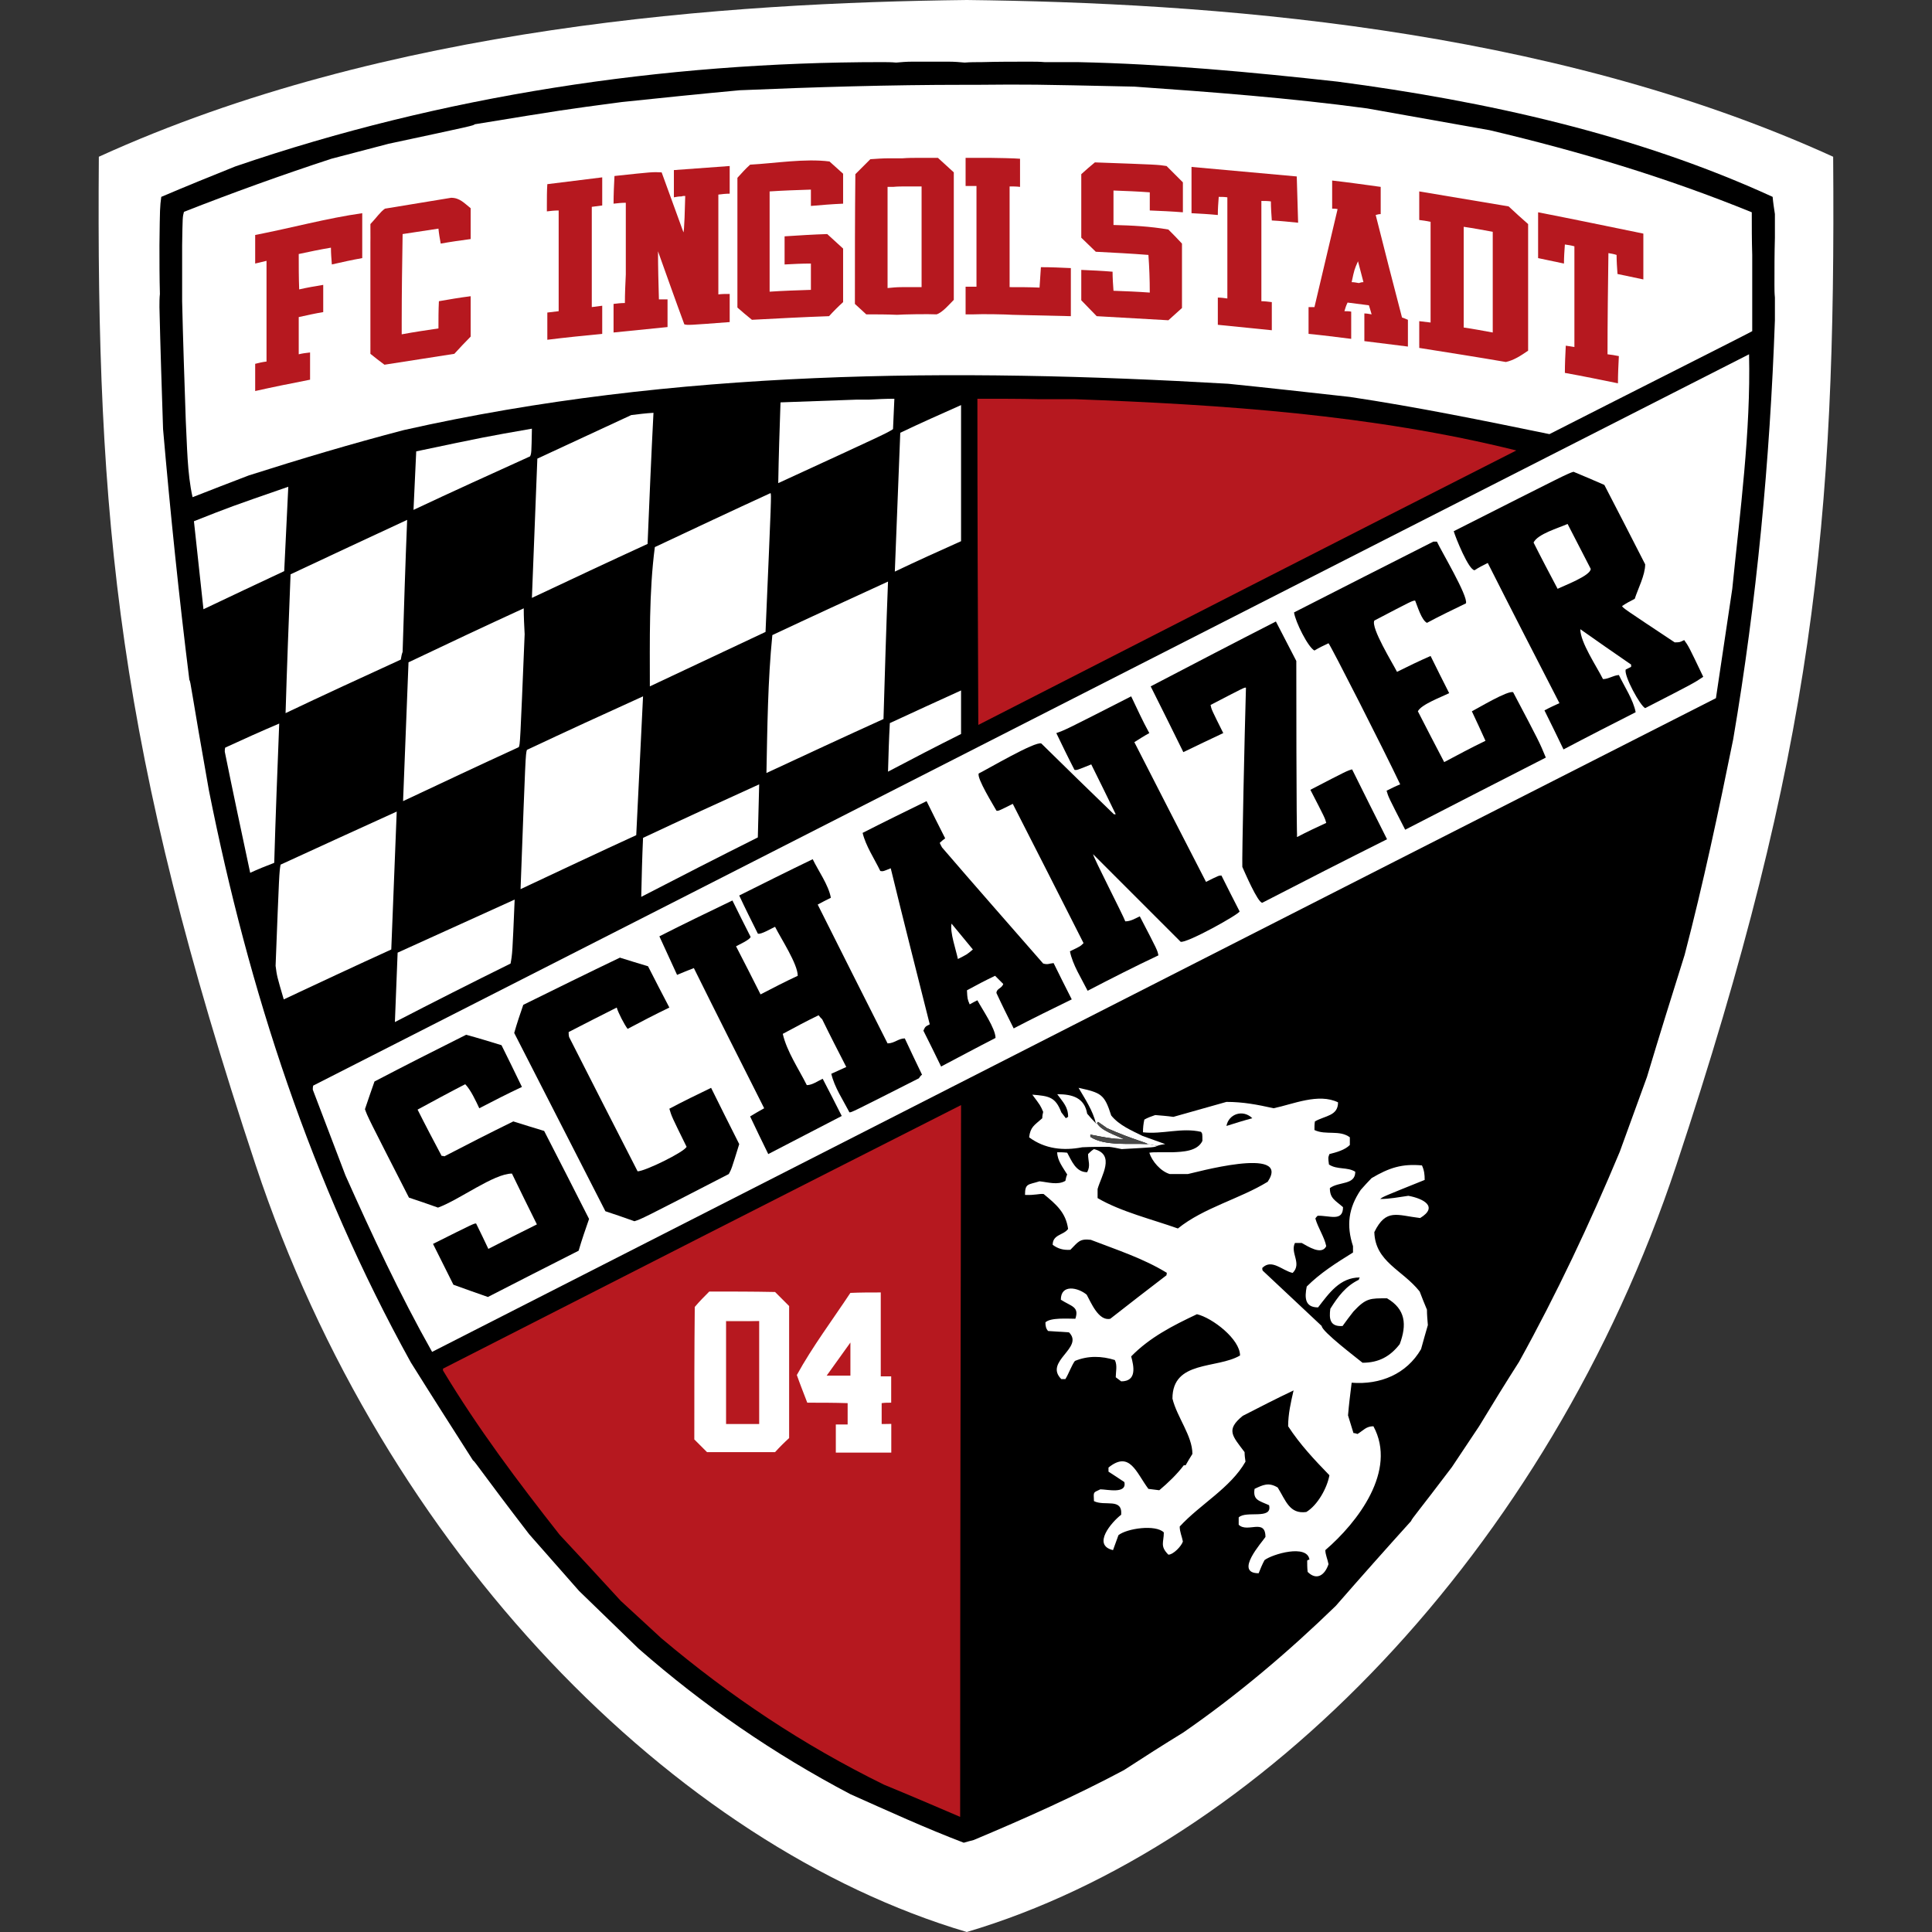
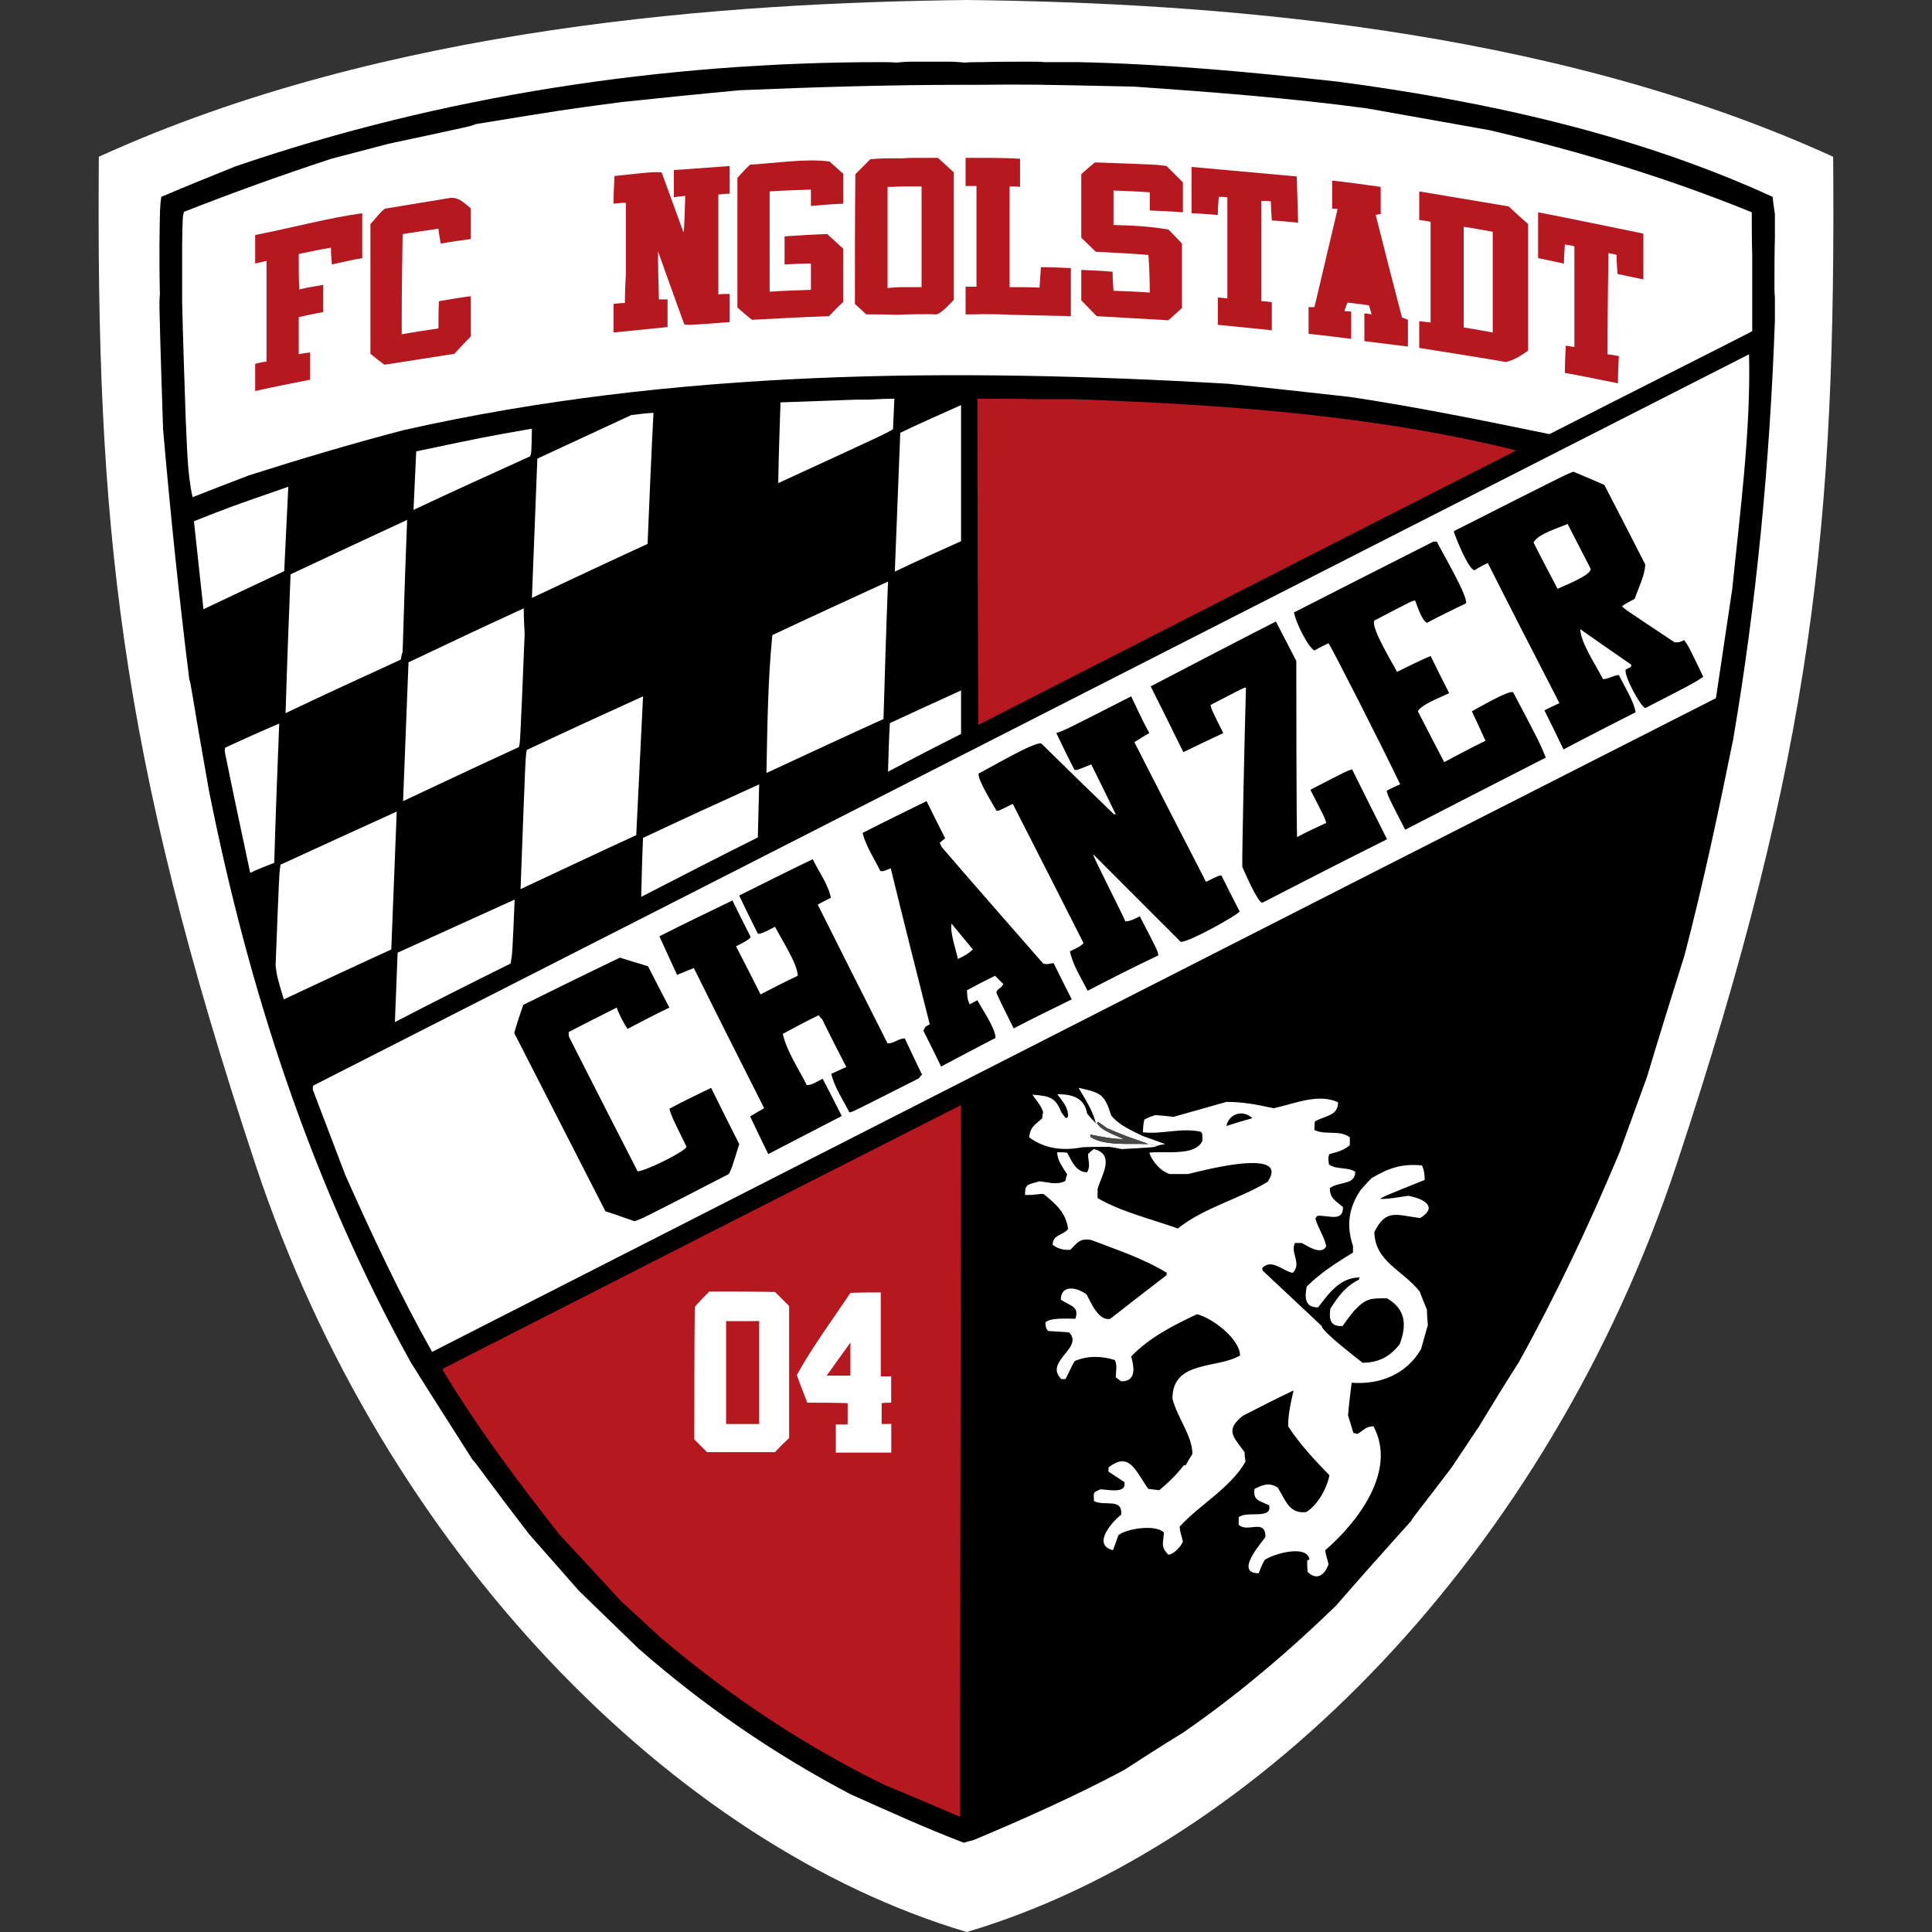
<svg xmlns="http://www.w3.org/2000/svg" version="1.1" id="Ebene_1" x="0px" y="0px" width="400px" height="400px" viewBox="0 0 400 400" enable-background="new 0 0 400 400" xml:space="preserve">
  <rect x="0" y="0" width="400" height="400" fill="#333333" stroke="none" />
  <g>
    <g>
      <path fill="#FFFFFF" d="M200.162,400C139.831,382.136,79.51,321.351,52.915,241.173C24.464,155.399,19.893,108.361,20.464,32.452    C80.072,5.294,150.839,0.571,200.162,0c49.323,0.571,119.766,5.294,179.375,32.452c0.571,75.909-4,122.947-32.451,208.721    C320.49,321.351,260.492,382.136,200.162,400L200.162,400z" />
    </g>
    <g>
      <path d="M33.013,63.582c0-0.938,0-1.878,0.094-2.724c-0.094-3.382-0.094-6.763-0.094-10.05c0.094-7.89,0.094-7.89,0.376-10.05    c5.072-2.16,10.144-4.227,15.31-6.293c42.736-14.652,88.57-21.604,133.842-21.604c0.938,0,1.972,0,3.006,0.095    c1.032-0.095,2.16-0.188,3.287-0.188c2.535,0,5.071,0,7.607,0c1.127,0,2.254,0.094,3.287,0.188    c1.127-0.095,2.349-0.095,3.569-0.095c3.287-0.094,6.574-0.094,9.862-0.094c1.033,0,2.065,0,3.1,0.094c1.314,0,2.629,0,3.945,0    c0.938,0,1.878,0,2.912,0c17.938,0.376,35.972,2.067,53.817,4.039c30.62,4.039,61.802,10.896,90.074,23.857    c0.094,1.126,0.281,2.347,0.469,3.568c0,1.034,0,2.067,0,3.194c0,0.563,0,1.126,0,1.69c-0.094,3.193-0.094,6.481-0.094,9.769    c0,0.845,0,1.69,0.094,2.63c0,0.563,0,1.127,0,1.691c0,0.939,0,1.972,0,3.005c-1.032,29.023-3.757,58.14-8.641,86.787    c-3.006,14.841-6.199,29.869-10.05,44.615c-2.63,8.359-5.26,16.812-7.796,25.266c-1.878,5.166-3.757,10.332-5.635,15.497    c-6.199,14.841-13.057,29.398-20.852,43.487c-2.818,4.414-5.542,8.829-8.266,13.337c-1.878,2.818-3.757,5.636-5.635,8.454    c-6.952,9.204-8.266,10.613-8.454,11.177c-5.261,5.823-10.426,11.646-15.592,17.563c-9.768,9.486-20.288,18.41-31.559,26.205    c-4.133,2.536-8.266,5.166-12.304,7.796c-10.05,5.354-20.569,10.05-31.089,14.464c-0.752,0.188-1.409,0.376-2.066,0.564    c-7.89-3.006-15.686-6.575-23.48-10.051c-15.873-8.358-30.338-18.314-43.863-30.149c-4.133-4.039-8.265-7.983-12.304-11.929    c-3.475-3.944-6.95-7.89-10.332-11.74c-9.674-12.586-11.177-15.028-11.646-15.31c-4.321-6.763-8.641-13.525-12.868-20.288    c-20.569-37.194-33.531-76.924-41.796-118.438c-3.757-21.133-3.757-22.542-4.039-22.824c-2.16-17.282-3.944-34.658-5.447-51.94    C33.483,80.395,33.201,71.941,33.013,63.582L33.013,63.582z" />
    </g>
    <g>
      <path fill="#B6181F" d="M198.977,228.796c-0.094,49.123-0.188,98.245-0.188,147.368c-5.259-2.255-10.519-4.509-15.778-6.669    c-16.813-8.266-31.746-18.222-46.117-30.338c-2.817-2.63-5.635-5.166-8.359-7.701c-4.227-4.604-8.453-9.205-12.68-13.714    c-8.641-10.988-16.906-21.979-24.139-34.001c0-0.188,0-0.281,0-0.376C127.407,265.145,163.192,246.924,198.977,228.796    L198.977,228.796z" />
    </g>
    <g>
      <path fill="#FFFFFF" d="M245.939,243.072c-1.314,0-2.536,0-3.757,0c-1.879-0.563-3.663-2.63-4.228-4.414    c0.564-0.095,1.128-0.095,1.785-0.095c0.939,0,1.973,0,3.006,0c2.16-0.094,5.166-0.188,6.199-2.348c0-1.503,0-1.503-0.282-1.878    c-4.038-0.94-7.983,0.563-12.022,0.094c0-0.94,0.094-1.785,0.283-2.63c0.656-0.376,1.408-0.659,2.253-0.94    c1.127,0.094,2.442,0.188,3.757,0.376c3.663-1.033,7.326-2.066,10.989-3.1c3.476,0,6.387,0.564,9.769,1.315    c4.038-0.845,9.299-3.193,13.337-1.221c0,2.818-2.63,2.724-4.79,3.945c-0.095,0.563-0.095,1.127-0.095,1.785    c2.349,1.127,5.166-0.094,7.327,1.503c0,0.469,0,1.032,0,1.597c-1.034,1.033-2.725,1.502-4.228,1.878    c-0.281,0.751-0.281,0.751-0.094,2.16c1.691,1.127,3.852,0.47,5.448,1.503c0,2.817-3.382,1.973-5.261,3.381    c0,2.161,1.128,2.536,2.724,3.945c0,3.1-2.817,1.69-5.259,1.784c-0.188,0.188-0.376,0.376-0.47,0.563    c0.563,1.973,1.878,3.852,2.254,5.729c-0.938,1.973-3.851,0-5.071-0.657c-0.471,0-0.939,0-1.409,0    c-1.033,2.066,1.503,4.227-0.47,6.199c-2.16-0.47-4.32-3.006-6.293-1.033c0,0.188,0,0.376,0.094,0.563    c4.039,3.757,8.078,7.607,12.211,11.459c0,1.127,7.325,6.669,8.453,7.607c3.381,0,5.729-1.314,7.701-3.851    c1.503-4.039,1.221-7.232-2.63-9.486c-3.476,0-4.32-0.094-6.95,2.725c-0.751,0.938-1.503,1.972-2.255,3.005    c-2.63,0.188-2.817-1.503-2.535-3.569c1.597-2.535,3.193-4.696,5.917-6.012c0-0.188,0.094-0.375,0.188-0.469    c-4.132,0-6.387,3.287-8.641,6.198c-2.724,0-2.817-1.972-2.348-4.319c2.817-2.818,6.104-4.885,9.58-7.045c0-0.47,0-0.939,0-1.315    c-1.409-4.32-0.939-7.889,1.597-11.646c0.751-0.846,1.503-1.69,2.254-2.441c3.663-2.161,6.293-3.006,10.426-2.63    c0.47,1.032,0.563,1.878,0.563,3.006c-8.642,3.475-8.642,3.475-9.204,3.944c1.972,0,3.851-0.376,5.823-0.657    c3.1,0.563,6.293,2.254,2.441,4.602c-4.79-0.563-7.044-2.065-9.486,2.912c0.188,6.198,5.823,7.796,9.392,12.304    c0.471,1.222,0.94,2.442,1.504,3.757c0,1.034,0.094,2.067,0.188,3.193c-0.47,1.598-0.938,3.287-1.409,4.979    c-3.005,5.166-8.452,7.42-14.369,6.95c-0.282,2.255-0.564,4.509-0.752,6.763c0.376,1.222,0.752,2.442,1.127,3.664    c0.281,0,0.563,0.094,0.845,0.188c1.222-0.752,1.785-1.598,3.287-1.598c4.979,9.205-3.287,19.912-9.955,25.642    c0,0.94,0.469,1.879,0.657,2.912c-0.751,2.254-2.441,3.475-4.32,1.597c-0.094-0.846-0.094-1.597-0.094-2.348    c0.094-0.095,0.281-0.188,0.47-0.188c-0.47-3.287-7.701-1.127-9.299,0.094c-0.47,0.846-0.845,1.785-1.221,2.724    c-5.166,0,0.751-6.48,1.408-7.514c0-3.945-3.757-0.752-5.541-2.535c0-0.564,0-1.034,0-1.504c1.503-1.502,7.045,0.563,6.292-2.536    c-2.065-0.938-3.381-1.032-3.005-3.381c1.784-0.845,2.911-1.408,4.79-0.281c1.69,2.724,2.442,5.541,5.918,5.071    c2.348-1.409,4.319-4.978,4.789-7.608c-3.1-3.193-6.104-6.387-8.546-10.144c0-2.535,0.563-4.978,1.126-7.419    c-3.568,1.689-7.044,3.475-10.519,5.259c-3.569,2.912-2.161,4.134,0.375,7.515c0,0.657,0.094,1.314,0.188,1.972    c-3.1,5.448-9.393,8.829-13.62,13.432c0,1.127,0.471,2.066,0.658,3.1c-0.281,0.939-1.973,2.725-3.005,2.725    c-1.785-1.785-0.94-2.537-0.94-4.604c-1.69-1.689-7.606-0.845-9.393,0.563c-0.375,1.034-0.75,2.066-1.127,3.1    c-4.413-1.033-0.281-5.823,1.691-7.326c0.282-3.568-3.382-1.69-5.636-2.817c-0.094-2.066-0.188-1.69,1.316-2.442    c1.407,0,5.541,1.034,4.977-1.502c-1.128-0.751-2.253-1.504-3.286-2.161c0-0.281,0-0.563,0-0.845    c4.413-3.569,5.729,1.033,8.264,4.414c0.846,0.094,1.503,0.188,2.255,0.282c1.785-1.503,3.662-3.288,5.071-5.166    c0.095,0,0.188,0,0.376,0c0.47-0.846,0.939-1.597,1.408-2.348c0-3.757-3.193-7.608-4.132-11.46c0-7.982,9.204-6.104,13.994-8.923    c0-3.381-5.729-7.795-8.922-8.546c-4.979,2.347-9.769,4.789-13.618,8.734c0.563,2.066,1.221,5.166-2.067,5.166    c-0.375-0.282-0.752-0.563-1.127-0.846c0-1.127,0.375-2.442-0.188-3.568c-2.724-0.847-5.543-0.94-8.266,0.188    c-0.657,0.845-1.315,2.724-1.972,3.757c-0.281,0-0.564,0-0.846,0c-3.664-3.663,4.79-6.48,1.596-9.674    c-1.502-0.095-2.911-0.188-4.32-0.282c-0.47-0.47-0.563-1.128-0.563-1.785c1.033-1.032,4.696-0.751,6.199-0.751    c0.846-2.536-0.845-2.536-3.006-3.944c0-3.287,3.57-2.536,5.354-1.034c0.846,1.504,2.442,5.542,4.885,4.979    c3.851-3.006,7.701-6.012,11.646-9.017c0-0.188,0-0.376,0.094-0.47c-4.885-3.006-10.426-4.791-15.779-6.856    c-2.348-0.281-2.629,0.47-4.226,2.065c-1.409,0.095-2.536-0.188-3.664-1.032c0-2.161,2.255-1.973,3.193-3.287    c-0.469-3.382-2.442-5.072-5.072-7.232c-0.939-0.094-1.784,0.282-3.851,0.188c0-2.442,0.657-2.067,3.005-2.818    c1.785,0.188,3.759,0.845,5.355-0.094c0.094-0.47,0.188-0.939,0.375-1.315c-0.846-1.409-2.067-2.911-2.067-4.603    c0.658,0,1.316,0,2.067,0.095c0.939,1.69,1.784,4.038,4.132,4.038c0.752-1.408,0.188-2.254,0.188-3.757    c0.377-0.376,0.753-0.751,1.222-1.033c4.509,1.127,1.504,5.542,0.752,8.266c0,0.563,0,1.222,0,1.878    c4.79,2.818,11.364,4.414,16.624,6.294c5.354-4.321,12.773-6.105,18.597-9.675C267.542,237.062,246.69,242.978,245.939,243.072    L245.939,243.072z" />
    </g>
    <g>
      <path fill="#FFFFFF" d="M160.468,300.648c-4.696,0-9.392,0-14.089,0c-0.939-0.939-1.784-1.785-2.63-2.63    c0-9.205,0-18.315,0.094-27.427c0.94-1.127,1.974-2.159,3.006-3.193c4.509,0,9.017,0,13.619,0.094    c0.939,0.94,1.878,1.879,2.912,2.912c0,9.11,0,18.222,0,27.332C162.347,298.676,161.408,299.614,160.468,300.648L160.468,300.648z    " />
    </g>
    <g>
      <path fill="#B6181F" d="M150.325,294.825c0-7.139,0-14.277,0-21.321c2.254,0,4.508,0,6.856,0c0,7.044,0,14.183,0,21.321    C154.833,294.825,152.579,294.825,150.325,294.825L150.325,294.825z" />
    </g>
    <g>
      <path fill="#FFFFFF" d="M89.462,279.891c-6.669-11.835-12.398-24.139-17.939-36.536c-2.254-5.917-4.509-11.835-6.762-17.752    c0-0.282,0-0.564,0.094-0.846c99.183-50.437,198.085-100.968,297.269-151.406c0.375,15.967-1.878,32.686-3.475,48.559    c-1.127,7.515-2.255,15.028-3.382,22.637C266.508,189.629,178.125,234.713,89.462,279.891L89.462,279.891z" />
    </g>
    <g>
      <path fill="#ECD7C9" d="M150.325,273.504c0-0.094,0-0.094,0-0.094c2.254,0,4.508,0,6.856,0.094    C154.833,273.504,152.579,273.504,150.325,273.504L150.325,273.504z" />
    </g>
    <g>
-       <path d="M101.015,268.526c-2.442-0.847-4.791-1.691-7.139-2.536c-1.409-2.817-2.817-5.636-4.226-8.453    c8.453-4.227,8.453-4.227,8.922-4.227c0.846,1.69,1.691,3.475,2.536,5.259c3.287-1.69,6.668-3.381,10.05-5.071    c-1.785-3.569-3.475-7.044-5.166-10.521c-3.757,0-10.895,5.448-15.31,7.045c-2.066-0.752-4.039-1.409-6.011-2.066    c-8.547-16.718-8.547-16.718-9.11-18.315c0.657-1.972,1.315-3.851,1.973-5.729c6.292-3.288,12.585-6.481,18.972-9.674    c2.442,0.658,4.884,1.409,7.326,2.16c1.409,2.818,2.818,5.729,4.227,8.641c-3.005,1.409-5.917,2.912-8.829,4.415    c-0.658-1.409-1.785-3.851-2.912-4.978c-3.288,1.691-6.575,3.476-9.862,5.259c1.597,3.194,3.287,6.388,4.978,9.581    c0.188,0,0.375,0,0.563,0.094c4.696-2.442,9.486-4.884,14.276-7.232c2.067,0.657,4.227,1.315,6.387,1.972    c3.1,6.012,6.199,12.117,9.299,18.221c-0.751,2.161-1.503,4.321-2.16,6.575C113.506,262.14,107.213,265.333,101.015,268.526    L101.015,268.526z" />
-     </g>
+       </g>
    <g>
      <path d="M131.352,252.841c-2.066-0.752-4.039-1.409-6.011-2.066c-6.293-12.305-12.586-24.608-18.879-36.913    c0.564-1.972,1.221-3.944,1.879-5.823c6.668-3.287,13.337-6.574,20.005-9.768c1.879,0.563,3.851,1.22,5.823,1.785    c1.409,2.817,2.912,5.635,4.415,8.547c-2.912,1.409-5.823,2.912-8.641,4.415c-0.657-0.845-1.973-3.381-2.254-4.415    c-3.381,1.691-6.668,3.381-9.956,5.072c0,0.281,0,0.657,0.094,1.033c4.696,9.205,9.393,18.503,14.183,27.802    c1.503,0,9.58-3.945,10.144-5.071c-3.1-6.294-3.1-6.294-3.569-7.891c2.818-1.502,5.729-2.911,8.641-4.32    c1.879,3.851,3.851,7.702,5.823,11.646c-1.597,5.166-1.597,5.166-2.16,6.199C132.854,252.37,132.854,252.37,131.352,252.841    L131.352,252.841z" />
    </g>
    <g>
      <path d="M159.06,238.939c-1.315-2.63-2.536-5.259-3.757-7.796c0.939-0.563,1.878-1.126,2.912-1.69    c-4.884-9.674-9.768-19.349-14.559-29.022c-1.221,0.47-2.348,0.938-3.475,1.409c-1.221-2.63-2.442-5.354-3.663-7.983    c4.978-2.537,10.05-4.978,15.122-7.42c1.221,2.442,2.442,4.978,3.757,7.514c0,0.564-2.536,1.691-3.006,1.973    c1.691,3.287,3.381,6.574,5.072,9.955c2.536-1.314,5.072-2.629,7.702-3.85c0-2.442-3.475-7.702-4.696-10.145    c-0.657,0.282-3.005,1.691-3.568,1.41c-1.315-2.63-2.63-5.259-3.852-7.89c5.072-2.536,10.144-5.072,15.215-7.514    c1.127,2.349,3.288,5.354,3.757,7.984c-0.939,0.47-1.879,0.94-2.724,1.409c4.79,9.581,9.58,19.067,14.464,28.742    c1.408,0,2.254-1.034,3.569-1.034c1.127,2.442,2.348,4.978,3.568,7.514c-0.281,0.188-0.469,0.47-0.656,0.751    c-13.901,7.044-13.901,7.044-14.371,7.044c-1.314-2.536-3.1-5.166-3.757-7.984c1.033-0.469,2.066-0.939,3.1-1.409    c-1.69-3.287-3.381-6.575-4.979-9.862c-0.282-0.282-0.563-0.563-0.751-0.846c-2.536,1.221-4.978,2.536-7.419,3.852    c0.845,3.663,3.287,7.232,4.978,10.613c1.127,0,2.254-0.845,3.287-1.315c1.315,2.536,2.63,5.072,3.945,7.703    C169.203,233.68,164.131,236.31,159.06,238.939L159.06,238.939z" />
    </g>
    <g>
      <path fill="#FFFFFF" d="M226.874,232.553c0.094,0,0.188,0,0.281,0c0.752,1.502,3.944,2.536,5.541,3.287    c-2.349,0-4.602-0.47-6.95-0.938c0,0.094,0,0.281,0,0.469c2.911,1.973,8.548,1.314,11.834,1.503    c0.563,0.094,1.222,0.188,1.973,0.376c-0.47,0.282-0.47,0.282-7.326,0.657c-0.939-0.188-1.785-0.375-2.629-0.469    c-1.88,0-3.758,0-5.543,0.094c-3.85,0.751-7.701,0.375-10.989-2.066c0.282-2.161,1.034-2.442,2.725-3.945    c0-0.469,0.094-0.939,0.188-1.315c-0.563-1.315-0.563-1.315-2.254-3.569c3.476,0.281,4.79,0.469,6.012,3.663    c0.281,0.376,0.564,0.752,0.939,1.221c0.094-0.094,0.281-0.188,0.469-0.282c0-2.066-1.033-3.006-2.255-4.697    c3.194,0,5.637,0.752,6.199,4.04C225.652,231.238,226.215,231.896,226.874,232.553L226.874,232.553z" />
    </g>
    <g>
      <path fill="#FFFFFF" d="M239.552,237.249c-0.751-0.188-1.409-0.282-1.973-0.376c0-0.282-3.099-0.939-8.359-3.288    c-0.657-0.469-1.313-0.939-1.878-1.315c-0.094,0.094-0.188,0.188-0.188,0.282c-0.094,0-0.188,0-0.281,0    c-0.564-2.536-2.255-5.072-3.569-7.326c4.696,1.033,5.353,1.314,6.762,5.729c1.691,2.067,4.228,3.1,6.48,4.227    c1.503,0.563,3.193,1.127,4.696,1.69C240.585,236.967,240.022,237.062,239.552,237.249L239.552,237.249z" />
    </g>
    <g>
      <path fill="#494948" d="M227.155,232.553c0-0.094,0.094-0.188,0.188-0.282c0.564,0.376,1.221,0.846,1.878,1.315    c5.261,2.348,8.359,3.005,8.359,3.288c-3.286-0.188-8.923,0.47-11.834-1.503c0-0.188,0-0.375,0-0.469    c2.349,0.469,4.602,0.938,6.95,0.938C231.099,235.089,227.907,234.055,227.155,232.553L227.155,232.553z" />
    </g>
    <g>
      <path fill-rule="evenodd" clip-rule="evenodd" d="M253.922,233.116c0.47-2.536,3.476-3.476,5.354-1.597    C257.492,231.989,255.707,232.553,253.922,233.116L253.922,233.116z" />
    </g>
    <g>
      <path d="M194.844,220.812c-1.221-2.536-2.442-4.978-3.663-7.42c0.376-0.845,0.376-0.845,1.315-1.315    c-2.725-10.801-5.447-21.508-8.078-32.31c-1.597,0.658-1.597,0.658-2.16,0.564c-1.221-2.536-3.005-5.166-3.663-7.889    c4.415-2.255,8.829-4.415,13.243-6.575c1.222,2.536,2.536,5.072,3.852,7.702c-0.376,0.282-0.752,0.564-1.128,0.939    c0.095,0.282,0.282,0.563,0.471,0.939c6.856,7.984,13.9,15.968,20.944,24.044c1.033,0.282,1.127,0,2.16-0.093    c1.222,2.441,2.443,4.977,3.758,7.513c-4.039,1.972-8.077,3.945-12.023,6.012c-1.221-2.442-2.441-4.885-3.568-7.327    c0-0.94,1.127-0.94,1.409-1.878c-0.563-0.563-1.128-1.127-1.691-1.69c-1.972,0.939-3.944,1.973-5.823,3.005    c0.094,1.785,0.094,1.785,0.563,2.912c0.471-0.282,1.033-0.563,1.597-0.846c0.939,1.785,3.757,5.824,3.757,7.796    C202.264,216.867,198.601,218.839,194.844,220.812L194.844,220.812z" />
    </g>
    <g>
      <path fill="#FFFFFF" d="M81.76,211.608c0.188-4.884,0.375-9.675,0.563-14.371c8.077-3.664,16.155-7.326,24.232-10.989    c-0.47,11.177-0.47,11.177-0.846,13.243C97.727,203.437,89.744,207.475,81.76,211.608L81.76,211.608z" />
    </g>
    <g>
      <path fill="#FFFFFF" d="M58.749,206.911c-1.409-4.79-1.409-4.79-1.69-6.951c0.751-19.348,0.751-19.348,1.033-20.945    c7.984-3.663,15.968-7.326,24.045-10.989c-0.375,9.486-0.751,18.973-1.127,28.553C73.588,199.96,66.169,203.437,58.749,206.911    L58.749,206.911z" />
    </g>
    <g>
      <path d="M225.181,205.126c-1.314-2.63-3.099-5.354-3.663-8.171c2.161-1.033,2.161-1.033,2.819-1.691    c-4.885-9.674-9.769-19.254-14.653-28.835c-3.006,1.503-3.006,1.503-3.381,1.409c-0.563-1.033-4.133-6.762-3.663-7.702    c1.597-0.751,11.74-6.762,12.961-6.199c4.979,4.884,9.957,9.769,15.029,14.653c0.094,0,0.188,0,0.375,0    c-1.69-3.476-3.382-6.95-5.072-10.332c-3.005,1.221-3.005,1.221-3.476,1.127c-1.314-2.536-2.535-5.072-3.757-7.608    c1.88-0.657,1.88-0.657,15.499-7.607c1.221,2.536,2.347,5.072,3.755,7.607c-1.031,0.564-2.064,1.221-3.099,1.879    c4.884,9.58,9.862,19.255,14.84,28.929c2.63-1.315,2.63-1.315,3.193-1.315c1.222,2.441,2.442,4.884,3.757,7.42    c0,0.563-10.989,6.668-12.21,6.292c-6.104-6.104-12.115-12.116-18.127-18.127c0,0.564,6.293,12.774,6.67,13.901    c1.125,0,1.971-0.563,3.005-1.033c3.662,7.044,3.662,7.044,3.85,8.078C234.856,200.148,230.066,202.59,225.181,205.126    L225.181,205.126z" />
    </g>
    <g>
      <path fill="#FFFFFF" d="M198.32,198.552c-0.376-1.878-1.69-5.542-1.315-7.325c1.503,1.784,2.912,3.568,4.415,5.353    C200.198,197.613,200.198,197.613,198.32,198.552L198.32,198.552z" />
    </g>
    <g>
      <path d="M257.961,142.385c-0.282-0.094-0.282-0.094-7.326,3.57c0.188,0.939,0.188,0.939,2.629,5.823    c-2.817,1.315-5.54,2.63-8.265,3.945c-2.254-4.602-4.509-9.11-6.762-13.619c8.64-4.508,17.281-9.017,25.923-13.432    c1.408,2.724,2.817,5.448,4.226,8.171c0,1.502,0,36.537,0.188,36.443c1.973-1.033,3.944-1.972,6.011-2.912    c-0.281-1.032-0.281-1.032-3.287-6.855c7.608-3.945,7.608-3.945,8.641-4.227c2.349,4.791,4.79,9.581,7.232,14.464    c-8.642,4.321-17.281,8.735-25.829,13.15c-0.938,0-3.663-6.387-4.132-7.42C257.117,177.701,257.679,151.965,257.961,142.385    L257.961,142.385z" />
    </g>
    <g>
      <path fill="#FFFFFF" d="M132.761,185.685c0.094-4.133,0.188-8.171,0.375-12.211c7.984-3.757,15.968-7.42,24.045-11.083    c-0.094,3.663-0.188,7.326-0.281,10.989C148.822,177.419,140.744,181.552,132.761,185.685L132.761,185.685z" />
    </g>
    <g>
      <path fill="#FFFFFF" d="M107.777,184.087c1.033-27.896,1.033-27.896,1.315-28.834c7.983-3.757,15.967-7.42,24.044-11.083    c-0.47,9.58-0.939,19.16-1.409,28.741C123.744,176.573,115.76,180.331,107.777,184.087L107.777,184.087z" />
    </g>
    <g>
      <path fill="#FFFFFF" d="M51.798,180.707c-1.785-8.359-3.569-16.719-5.26-25.078c0-0.282,0-0.563,0.094-0.845    c3.663-1.691,7.42-3.382,11.177-4.978c-0.376,9.58-0.751,19.161-1.033,28.835C55.085,179.298,53.395,179.955,51.798,180.707    L51.798,180.707z" />
    </g>
    <g>
      <path fill="#E4E4E5" d="M268.575,173.286C268.386,173.38,268.48,172.348,268.575,173.286L268.575,173.286z" />
    </g>
    <g>
      <path d="M290.928,171.783c-3.475-6.762-3.475-6.762-3.851-8.077c0.939-0.47,1.879-0.939,2.817-1.315    c-3.287-6.95-14.37-28.741-14.84-29.211c-1.033,0.47-1.972,0.939-2.912,1.503c-1.314-0.658-3.944-5.918-4.227-7.89    c9.581-4.884,19.161-9.768,28.835-14.652c0.188,0,0.47,0,0.752,0c0.845,1.878,6.48,11.271,6.011,12.774    c-2.724,1.315-5.447,2.63-8.078,4.039c-1.127-0.563-1.973-3.476-2.442-4.603c-0.563,0-0.563,0-8.453,4.133    c-0.751,1.502,3.852,8.922,4.696,10.613c2.255-1.127,4.603-2.254,6.95-3.287c1.222,2.535,2.537,5.072,3.851,7.702    c-1.502,0.751-5.824,2.349-6.481,3.757c1.785,3.475,3.57,6.95,5.449,10.519c2.817-1.502,5.635-3.005,8.547-4.414    c-0.939-2.067-1.879-4.133-2.818-6.105c1.127-0.564,7.514-4.415,8.548-3.945c5.446,10.332,5.446,10.332,6.763,13.525    C310.277,161.828,300.604,166.806,290.928,171.783L290.928,171.783z" />
    </g>
    <g>
      <path fill="#FFFFFF" d="M83.451,165.866c0.375-9.58,0.751-19.161,1.127-28.741c7.89-3.757,15.874-7.514,23.857-11.177    c0,1.785,0.094,3.568,0.188,5.354c-0.939,22.824-0.939,22.824-1.221,23.388C99.418,158.352,91.435,162.109,83.451,165.866    L83.451,165.866z" />
    </g>
    <g>
      <path fill="#FFFFFF" d="M158.684,160.043c0.188-9.393,0.282-19.16,1.221-28.553c7.983-3.757,15.967-7.42,23.95-11.083    c-0.376,9.486-0.657,18.973-0.938,28.459C174.838,152.529,166.761,156.286,158.684,160.043L158.684,160.043z" />
    </g>
    <g>
      <path fill="#FFFFFF" d="M198.977,142.949c0,3.006,0,6.011,0,9.017c-5.072,2.536-10.144,5.166-15.122,7.796    c0.095-3.382,0.188-6.763,0.376-10.05C189.115,147.457,193.999,145.203,198.977,142.949L198.977,142.949z" />
    </g>
    <g>
      <path d="M323.708,155.159c-1.314-2.724-2.63-5.447-3.944-8.077c1.033-0.564,2.066-1.033,3.1-1.503    c-4.979-9.674-9.956-19.348-14.84-29.023c-0.939,0.47-1.879,0.939-2.725,1.503c-1.221,0-3.944-6.763-4.319-8.078    c23.574-11.929,23.574-11.929,24.796-12.305c2.065,0.845,4.226,1.785,6.387,2.724c2.817,5.448,5.635,10.896,8.452,16.438    c0,2.254-1.502,5.071-2.159,7.138c-0.94,0.47-1.785,0.939-2.63,1.502c0.281,0.47,0.281,0.47,10.895,7.514    c1.033,0,1.033,0,1.973-0.47c0.938,1.316,0.938,1.316,3.944,7.608c-1.972,1.316-1.972,1.316-12.022,6.481    c-1.033-0.47-4.414-6.669-4.038-7.984c0.375-0.188,0.751-0.375,1.127-0.563c0-0.188,0-0.376,0-0.469    c-3.569-2.442-7.044-4.884-10.52-7.326c0,2.724,3.381,7.702,4.696,10.332c1.127,0,2.065-0.751,3.287-0.845    c1.127,2.348,3.006,5.166,3.476,7.702C333.664,149.993,328.687,152.529,323.708,155.159L323.708,155.159z" />
    </g>
    <g>
      <path fill="#B6181F" d="M203.109,82.555c4.04,0,8.078,0,12.116,0.094c1.315,0,2.725,0,4.134,0c1.034,0,2.065,0,3.193,0    c30.524,1.127,61.52,3.194,91.388,10.614c-37.195,18.879-74.294,37.852-111.394,56.825c-0.095-22.542-0.188-45.083-0.188-67.532    C202.546,82.555,202.828,82.555,203.109,82.555L203.109,82.555z" />
    </g>
    <g>
      <path fill="#FFFFFF" d="M59.125,147.645c0.281-9.58,0.657-19.16,1.033-28.74c7.983-3.757,16.061-7.514,24.138-11.271    c-0.375,9.11-0.657,18.222-0.939,27.332c-0.188,0.47-0.282,1.033-0.376,1.597C74.998,140.225,67.014,143.888,59.125,147.645    L59.125,147.645z" />
    </g>
    <g>
-       <path fill="#FFFFFF" d="M134.545,142.104c0-9.393-0.188-19.536,1.033-28.835c7.983-3.757,15.967-7.514,23.951-11.177    c0.188,0.376,0.188,0.376-1.033,28.741C150.513,134.59,142.529,138.346,134.545,142.104L134.545,142.104z" />
-     </g>
+       </g>
    <g>
      <path fill="#FFFFFF" d="M42.124,126.136c-0.657-6.105-1.315-12.21-1.972-18.221c7.608-3.005,7.608-3.005,19.536-7.138    c-0.282,5.823-0.563,11.646-0.845,17.47C53.207,120.876,47.666,123.506,42.124,126.136L42.124,126.136z" />
    </g>
    <g>
      <path fill="#FFFFFF" d="M110.125,123.788c0.375-9.675,0.751-19.255,1.127-28.835c6.48-3.006,12.961-6.012,19.442-9.017    c1.503-0.188,3.006-0.375,4.602-0.469c-0.469,9.017-0.845,18.033-1.221,27.145C126.092,116.274,118.108,120.03,110.125,123.788    L110.125,123.788z" />
    </g>
    <g>
      <path fill="#FFFFFF" d="M322.487,121.909c-1.69-3.193-3.382-6.387-4.978-9.58c0.845-1.784,5.166-3.005,7.044-3.851    c1.597,3.1,3.193,6.199,4.79,9.299C329.344,119.186,323.803,121.251,322.487,121.909L322.487,121.909z" />
    </g>
    <g>
      <path fill="#FFFFFF" d="M198.977,83.87c0,9.393,0,18.785,0,28.178c-4.603,2.066-9.205,4.133-13.713,6.293    c0.376-9.58,0.751-19.16,1.127-28.741C190.524,87.627,194.75,85.748,198.977,83.87L198.977,83.87z" />
    </g>
    <g>
      <path fill="#FFFFFF" d="M85.611,105.567c0.188-4.04,0.375-8.078,0.563-12.117c14.277-3.005,14.277-3.005,23.951-4.696    c-0.094,5.072-0.094,5.072-0.375,5.729C101.672,98.146,93.594,101.81,85.611,105.567L85.611,105.567z" />
    </g>
    <g>
      <path fill="#FFFFFF" d="M37.709,62.361c0-3.851,0-7.702,0-11.553c0.094-5.918,0.094-5.918,0.376-6.95    c10.05-3.945,20.194-7.608,30.525-10.99c3.945-1.033,7.89-2.066,11.835-3.1c17.563-3.757,17.563-3.757,17.845-4.039    c18.409-3.006,18.409-3.006,30.432-4.602c8.077-0.846,16.249-1.691,24.42-2.442c15.497-0.658,31.088-1.127,46.585-1.127    c0.846,0,1.598,0,2.442,0c11.083-0.094,11.083-0.094,32.686,0.376c16.062,1.126,32.216,2.348,48.183,4.508    c8.454,1.502,16.907,3.005,25.36,4.508c18.691,4.415,36.537,9.768,54.288,17c0,2.912,0,5.823,0.094,8.829c0,1.315,0,2.63,0,3.945    c0,1.785,0,3.569,0,5.448c0,0.845,0,5.448,0,6.387c0,0.094-28.177,14.277-41.983,21.321c-13.713-2.818-27.521-5.636-41.327-7.702    c-8.453-0.939-16.813-1.878-25.172-2.725c-56.73-3.287-114.775-3.005-170.66,9.581c-10.801,2.818-21.509,6.011-32.122,9.393    c-3.945,1.502-7.796,3.005-11.646,4.509c-1.127-4.978-1.127-10.802-1.409-15.874C38.18,78.798,37.897,70.533,37.709,62.361    L37.709,62.361z" />
    </g>
    <g>
      <path fill="#FFFFFF" d="M177.281,82.743c0.845,0,1.69,0,2.536,0c1.784-0.095,3.568-0.188,5.353-0.188    c-0.094,2.066-0.188,4.133-0.281,6.293c-1.314,0.846-1.314,0.846-23.763,11.178c0.094-5.636,0.282-11.178,0.47-16.719    C166.761,83.119,172.021,82.931,177.281,82.743L177.281,82.743z" />
    </g>
    <g>
      <path fill="#B6181F" d="M55.18,58.417c0-1.502,0-3.006,0-4.415c-0.845,0.188-1.597,0.375-2.348,0.563c0-1.972,0-3.945,0-5.917    c7.326-1.409,14.84-3.475,22.166-4.508c0,3.1,0,6.199,0,9.299c-2.16,0.376-4.227,0.845-6.293,1.315    c-0.094-1.221-0.188-2.349-0.188-3.476c-2.254,0.376-4.508,0.846-6.668,1.315c0,2.442,0,4.883,0.094,7.326    c1.597-0.376,3.287-0.657,4.978-0.939c0,1.878,0,3.757,0,5.636c-1.69,0.281-3.381,0.657-5.072,1.033c0,2.536,0,5.072,0,7.702    c0.751-0.188,1.503-0.282,2.348-0.376c0,1.878,0,3.757,0,5.636c-3.851,0.751-7.608,1.502-11.365,2.348c0-1.878,0-3.758,0-5.635    c0.751-0.188,1.503-0.376,2.348-0.47C55.18,69.312,55.18,63.864,55.18,58.417L55.18,58.417z" />
    </g>
    <g>
      <path fill="#B6181F" d="M323.99,77.201c0-1.877,0.094-3.756,0.188-5.635c0.563,0.094,1.127,0.188,1.785,0.282    c0-6.951,0-13.901,0-20.852c-0.658-0.188-1.315-0.282-1.973-0.376c-0.094,1.315-0.188,2.631-0.188,3.945    c-1.785-0.376-3.569-0.751-5.354-1.127c0-1.127,0-7.42,0-9.486c7.232,1.409,14.465,2.912,21.79,4.414c0,3.1,0,6.293,0,9.487    c-1.783-0.376-3.568-0.751-5.353-1.127c-0.095-1.315-0.188-2.63-0.188-3.945c-0.563-0.188-1.127-0.282-1.69-0.376    c-0.094,6.951-0.188,13.901-0.188,20.946c0.751,0.094,1.502,0.188,2.348,0.375c-0.094,1.878-0.188,3.757-0.188,5.635    C331.315,78.61,327.653,77.859,323.99,77.201L323.99,77.201z" />
    </g>
    <g>
      <path fill="#B6181F" d="M76.688,73.256c0-3.851,0-21.79,0-26.862c1.409-1.503,1.973-2.442,3.005-3.193    c4.509-0.752,9.111-1.503,13.713-2.254c1.784,0,2.724,1.127,4.039,2.16c0,2.067,0,4.227,0,6.387    c-2.066,0.282-4.133,0.564-6.199,0.94c-0.188-1.034-0.376-2.066-0.47-3.1c-2.536,0.376-4.978,0.751-7.419,1.127    c-0.094,6.011-0.188,12.022-0.188,18.127c0,0.845,0,1.69,0,2.63c2.536-0.47,5.072-0.845,7.607-1.221c0-1.878,0-3.757,0.094-5.635    c2.16-0.376,4.32-0.751,6.575-1.034c0,2.724,0,5.542,0,8.36c-1.127,1.126-2.254,2.348-3.381,3.568    c-4.884,0.752-9.674,1.503-14.464,2.255C78.567,74.759,77.627,74.008,76.688,73.256L76.688,73.256z" />
    </g>
    <g>
      <path fill="#B6181F" d="M293.84,72.035c0-0.845,0-4.602,0-5.541c0.751,0.094,1.503,0.188,2.348,0.281c0-2.253,0-16.155,0-20.851    c-0.845-0.188-1.597-0.281-2.348-0.376c0-1.972,0-3.945,0-5.917c6.105,1.033,12.304,2.066,18.502,3.1    c1.316,1.221,2.631,2.442,4.04,3.663c0,8.735,0,17.47,0,26.205c-1.504,1.034-2.912,1.973-4.603,2.349    C305.769,73.915,299.758,72.975,293.84,72.035L293.84,72.035z" />
    </g>
    <g>
      <path fill="#C77860" d="M76.688,73.256C76.594,69.405,76.688,69.405,76.688,73.256L76.688,73.256z" />
    </g>
    <g>
      <path fill="#ECD7C9" d="M293.84,72.035C293.746,71.19,293.84,71.19,293.84,72.035L293.84,72.035z" />
    </g>
    <g>
      <path fill="#B6181F" d="M279.751,64.522c0,1.878,0,3.756,0,5.635c-3.006-0.375-5.917-0.751-8.829-1.033c0-1.878,0-3.757,0-5.542    c0.376,0,0.751,0,1.221,0c1.598-6.763,3.193-13.525,4.791-20.288c-0.376-0.094-0.751-0.094-1.127-0.094c0-1.033,0-4.884,0-5.823    c3.287,0.375,6.668,0.845,10.05,1.315c0,1.878,0,3.756,0,5.635c-0.376,0-0.752,0.095-1.033,0.188    c1.784,7.044,3.569,14.088,5.447,21.227c0.375,0.093,0.751,0.282,1.222,0.469c0,1.785,0,3.663,0,5.542    c-3.006-0.376-6.012-0.751-9.018-1.127c0-1.972,0-3.851,0-5.729c0.47,0,0.939,0.094,1.503,0.188    c-0.188-0.657-0.376-1.315-0.563-1.878c-1.503-0.188-3.006-0.375-4.414-0.563c-0.282,0.563-0.471,1.126-0.658,1.784    C278.812,64.427,279.282,64.427,279.751,64.522L279.751,64.522z" />
    </g>
    <g>
-       <path fill="#B6181F" d="M113.318,70.345c0-1.878,0-3.757,0-5.635c0.751-0.094,1.503-0.188,2.348-0.282c0-6.951,0-13.901,0-20.851    c-0.845,0-1.691,0.094-2.442,0.188c0-0.47,0-0.94,0-1.316c0-1.502,0-2.911,0.094-4.32c3.757-0.47,7.514-0.94,11.365-1.41    c0,1.879,0,3.851,0,5.824c-0.751,0.094-1.503,0.188-2.16,0.281c0,6.856,0,13.807,0,20.757c0.657-0.094,1.409-0.188,2.16-0.281    c0,1.878,0,3.851,0,5.823C120.833,69.499,117.075,69.875,113.318,70.345L113.318,70.345z" />
-     </g>
+       </g>
    <g>
      <path fill="#D9AB93" d="M293.84,66.494C293.84,67.433,293.746,67.433,293.84,66.494L293.84,66.494z" />
    </g>
    <g>
      <path fill="#B6181F" d="M129.379,62.737c0-1.973,0.094-3.945,0.188-5.918c0-4.978,0-9.956,0-14.84    c-0.845,0-1.69,0.094-2.536,0.188c0-1.973,0.094-3.851,0.188-5.729c7.89-0.845,7.89-0.845,9.768-0.751    c1.503,4.132,3.005,8.266,4.508,12.397c0,0,0.188,0.376,0.375-7.514c-0.282,0-0.563,0-0.751,0.094    c-0.564,0-1.127,0.095-1.597,0.188c0-1.878,0-3.757,0-5.636c3.851-0.281,7.702-0.563,11.553-0.845c0,1.878,0,3.757,0,5.729    c-0.845,0-1.597,0.094-2.348,0.188c0,6.857,0,13.713,0,20.664c0.751-0.094,1.503-0.094,2.348-0.094c0,1.879,0,3.851,0,5.823    c-8.641,0.658-8.641,0.658-9.393,0.47c-1.878-5.072-3.663-10.145-5.448-15.122c0,3.287,0.094,6.574,0.188,9.955    c0.563,0,1.127,0,1.785,0c0,1.879,0,3.758,0,5.729c-3.757,0.376-7.514,0.752-11.177,1.127c0-1.973,0-3.945,0-5.917    C127.783,62.831,128.534,62.737,129.379,62.737L129.379,62.737z" />
    </g>
    <g>
      <path fill="#FFFFFF" d="M303.045,67.809c0-6.951,0-13.901,0-20.851c1.973,0.281,3.945,0.657,6.011,1.032    c0,3.193,0,17.094,0,20.852C306.99,68.466,305.018,68.09,303.045,67.809L303.045,67.809z" />
    </g>
    <g>
      <path fill="#B6181F" d="M252.138,67.246c0-1.879,0-3.757,0-5.636c0.657,0,1.314,0.094,1.973,0.188c0-7.044,0-13.995,0-20.945    c-0.658-0.094-1.222-0.094-1.785-0.094c-0.094,1.221-0.188,2.442-0.188,3.757c-1.879-0.188-3.663-0.282-5.448-0.376    c0-3.193,0-6.387,0-9.58c7.232,0.657,14.465,1.315,21.79,1.972c0.095,3.193,0.188,6.387,0.282,9.58    c-1.878-0.188-3.663-0.375-5.447-0.469c-0.094-1.316-0.188-2.631-0.188-3.946c-0.657-0.094-1.314-0.094-1.972-0.094    c0,6.857,0,13.807,0,20.758c0.657,0,1.408,0.094,2.16,0.188c0,1.878,0,3.852,0,5.824    C259.557,67.997,255.801,67.622,252.138,67.246L252.138,67.246z" />
    </g>
    <g>
      <path fill="#B6181F" d="M223.867,62.173c0-2.161,0-4.227,0-6.293c2.161,0.094,4.321,0.188,6.48,0.375    c0,1.315,0.094,2.629,0.189,3.945c2.536,0.094,4.978,0.188,7.513,0.375c0-2.629-0.095-5.259-0.282-7.795    c-3.567-0.282-7.23-0.47-10.894-0.657c-1.034-1.034-2.067-1.972-3.007-2.912c0-4.415,0-8.829,0-13.149    c0.939-0.845,1.879-1.69,2.819-2.442c13.054,0.47,13.054,0.47,14.839,0.752c1.127,1.126,2.254,2.253,3.381,3.381    c0,2.066,0,4.132,0,6.199c-2.348-0.188-4.603-0.282-6.856-0.376c0-1.315,0-2.536,0-3.757c-2.535-0.188-4.977-0.281-7.513-0.375    c0,2.347,0,4.696,0,7.138c3.851,0.094,7.606,0.282,11.364,0.94c0.938,0.939,1.878,1.877,2.817,2.911c0,4.415,0,8.829,0,13.337    c-0.939,0.846-1.879,1.691-2.817,2.536c-4.884-0.281-9.862-0.563-14.84-0.845C225.933,64.333,224.9,63.206,223.867,62.173    L223.867,62.173z" />
    </g>
    <g>
      <path fill="#B6181F" d="M152.673,63.676c0-9.016,0-17.939,0-26.862c0.845-0.939,1.691-1.878,2.63-2.724    c5.166-0.282,11.364-1.315,16.436-0.658c0.939,0.845,1.879,1.691,2.818,2.536c0,2.067,0,4.133,0,6.199    c-2.255,0.094-4.509,0.281-6.669,0.47c0-1.127,0-2.254,0-3.381c-2.912,0.093-5.729,0.188-8.547,0.375c0,6.856,0,13.807,0,20.757    c2.818-0.188,5.636-0.282,8.547-0.376c0-1.878,0-3.662,0-5.447c-1.878,0-3.663,0.094-5.448,0.188c0-1.973,0-3.945,0-5.823    c2.912-0.188,5.823-0.376,8.829-0.47c1.033,0.938,2.161,1.972,3.288,3.005c0,3.664,0,7.327,0,11.083    c-1.033,0.939-1.973,1.878-2.912,2.912c-5.354,0.188-10.707,0.47-15.966,0.751C154.645,65.367,153.612,64.522,152.673,63.676    L152.673,63.676z" />
    </g>
    <g>
      <path fill="#B6181F" d="M209.59,65.179c-1.033-0.095-6.387-0.188-7.983-0.095c-0.657,0-1.127,0-1.69,0c0-1.972,0-3.851,0-5.729    c0.751,0,1.409,0,2.254,0c0-6.951,0-13.901,0-20.852c-0.845,0-1.503,0-2.254,0c0-1.972,0-3.944,0-5.823c1.597,0,3.287,0,4.978,0    c1.127,0,5.448,0.094,6.293,0.188c0,1.878,0,3.851,0,5.824c-0.751-0.094-1.503-0.094-2.16-0.094c0,6.95,0,13.9,0,20.851    c2.066,0,4.133,0,6.198,0.094c0.095-1.409,0.188-2.817,0.282-4.226c2.066,0,4.133,0.094,6.2,0.188c0,3.288,0,6.575,0,9.956    C217.667,65.367,213.629,65.273,209.59,65.179L209.59,65.179z" />
    </g>
    <g>
      <path fill="#B6181F" d="M184.137,32.775c0.845,0,1.69,0,2.536,0c0,0,0.094,0,0.188,0c1.127-0.094,2.348-0.094,3.569-0.094    c1.221,0,2.441,0,3.757,0c1.033,0.938,2.16,1.972,3.287,3.005c0,8.735,0,17.564,0,26.393c-0.939,0.939-2.348,2.63-3.569,3.005    c-1.69-0.094-7.138,0-8.171,0.095c-2.16-0.095-4.32-0.095-6.387-0.095c-0.846-0.751-1.597-1.502-2.349-2.16    c0-9.017,0-17.939,0.094-26.863c1.033-1.033,2.067-2.066,3.1-3.1C181.507,32.869,182.822,32.775,184.137,32.775L184.137,32.775z" />
    </g>
    <g>
      <path fill="#D9AB93" d="M76.688,46.394C76.688,51.466,76.594,51.466,76.688,46.394L76.688,46.394z" />
    </g>
    <g>
      <path fill="#FFFFFF" d="M183.761,59.638c0-7.044,0-13.995,0-20.945c0.376,0,0.751,0,1.127,0c0.939-0.094,1.879-0.094,2.818-0.094    c1.033,0,2.065,0,3.099,0c0,6.95,0,13.9,0,20.851c-0.281,0-0.563,0-0.751,0c-1.127,0-2.254,0-3.381,0    C185.64,59.449,184.701,59.543,183.761,59.638L183.761,59.638z" />
    </g>
    <g>
-       <path fill="#FFFFFF" d="M281.348,58.604c-0.563-0.094-1.033-0.188-1.502-0.188c0.563-2.631,0.563-2.631,1.313-4.321    c0.376,1.409,0.752,2.818,1.128,4.321C281.912,58.417,281.629,58.51,281.348,58.604L281.348,58.604z" />
-     </g>
+       </g>
    <g>
      <path fill="#FFFFFF" d="M173.048,300.742c0-1.973,0-3.944,0-5.823c0.658,0,1.696,0,2.447,0c0-1.503,0-3.006,0-4.414    c-2.817-0.094-5.635-0.094-8.359-0.094c-0.751-1.973-1.503-3.853-2.16-5.729c3.193-5.824,7.419-11.459,11.083-17.002    c2.065-0.094,4.132-0.094,6.293-0.094c0,5.73,0,11.554,0,17.377c0.657,0,1.408,0,2.159,0c0,1.784,0,3.569,0,5.448    c-0.657,0-1.314,0-1.972,0.094c0,1.408,0,2.816,0,4.32c0.001,0.02,1.992-0.025,1.992-0.025c0,1.879,0,3.97,0,5.942    C180.776,300.742,176.711,300.742,173.048,300.742L173.048,300.742z" />
    </g>
    <g>
      <polygon fill="#B6181F" points="171.155,284.808 176.068,284.808 176.068,277.956 171.155,284.808   " />
    </g>
  </g>
</svg>